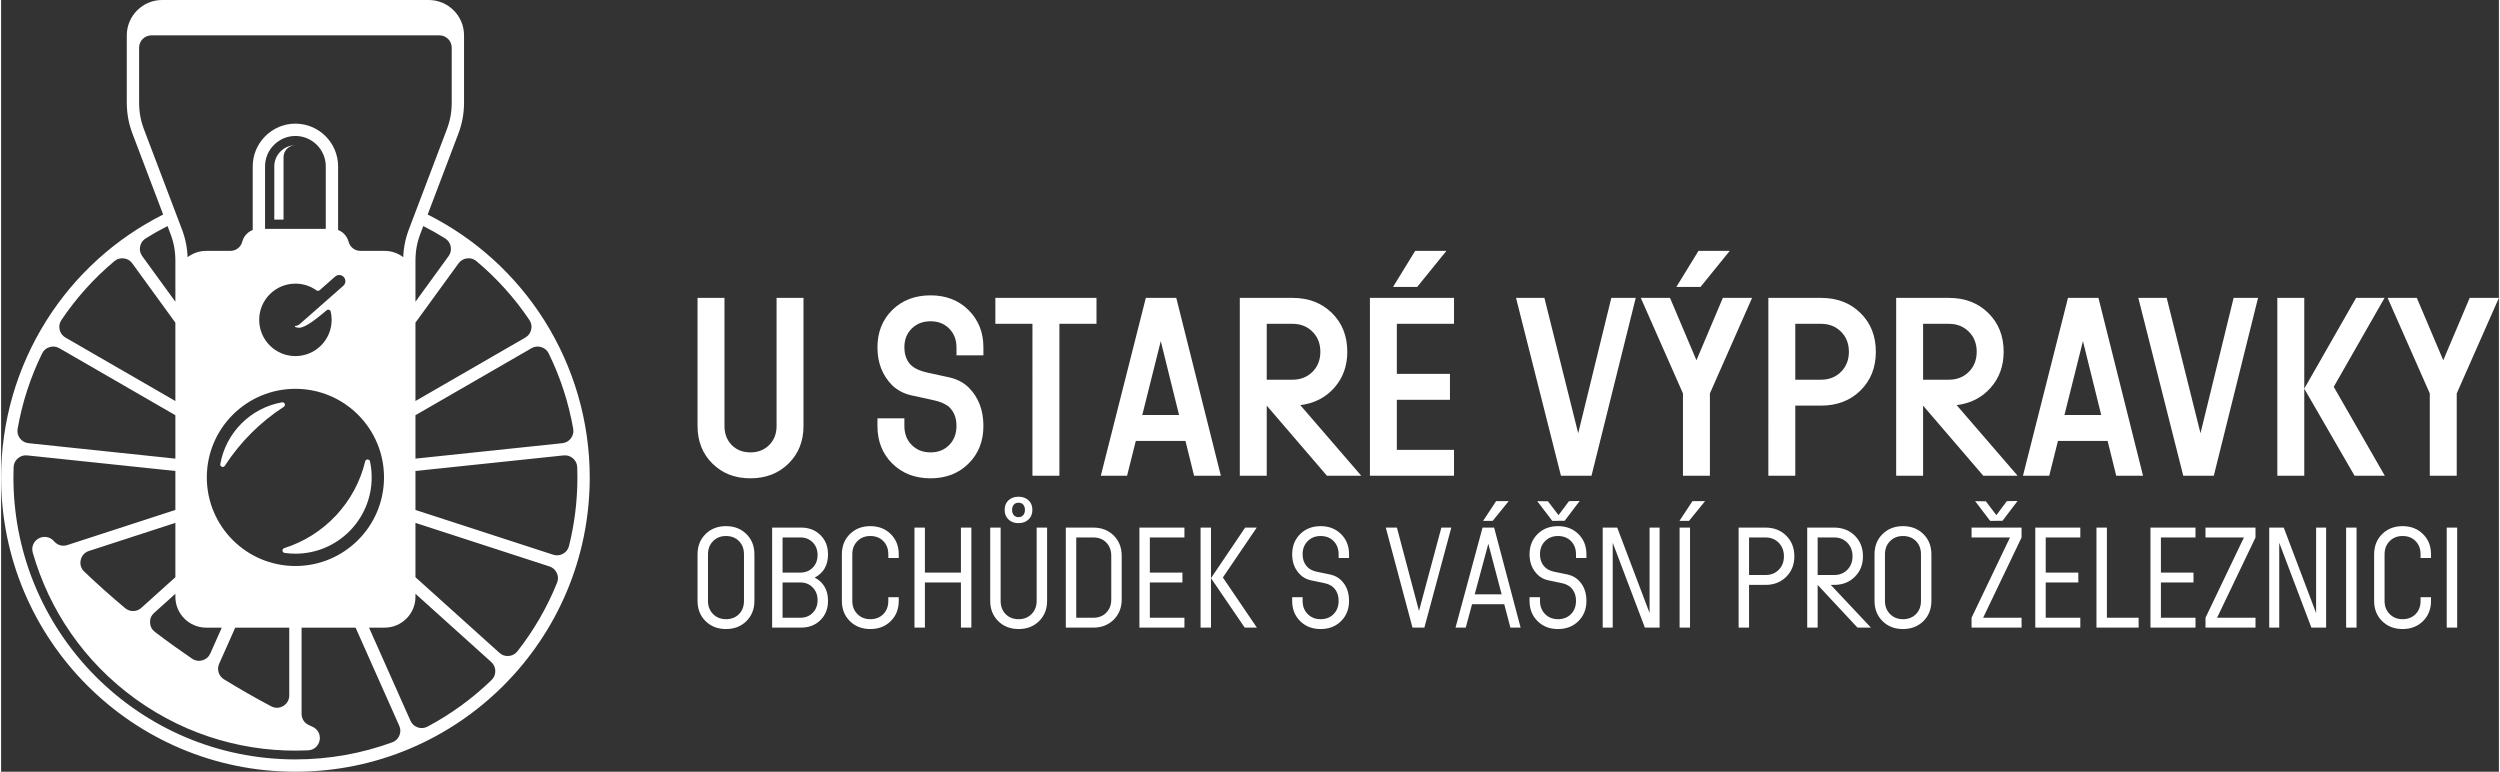
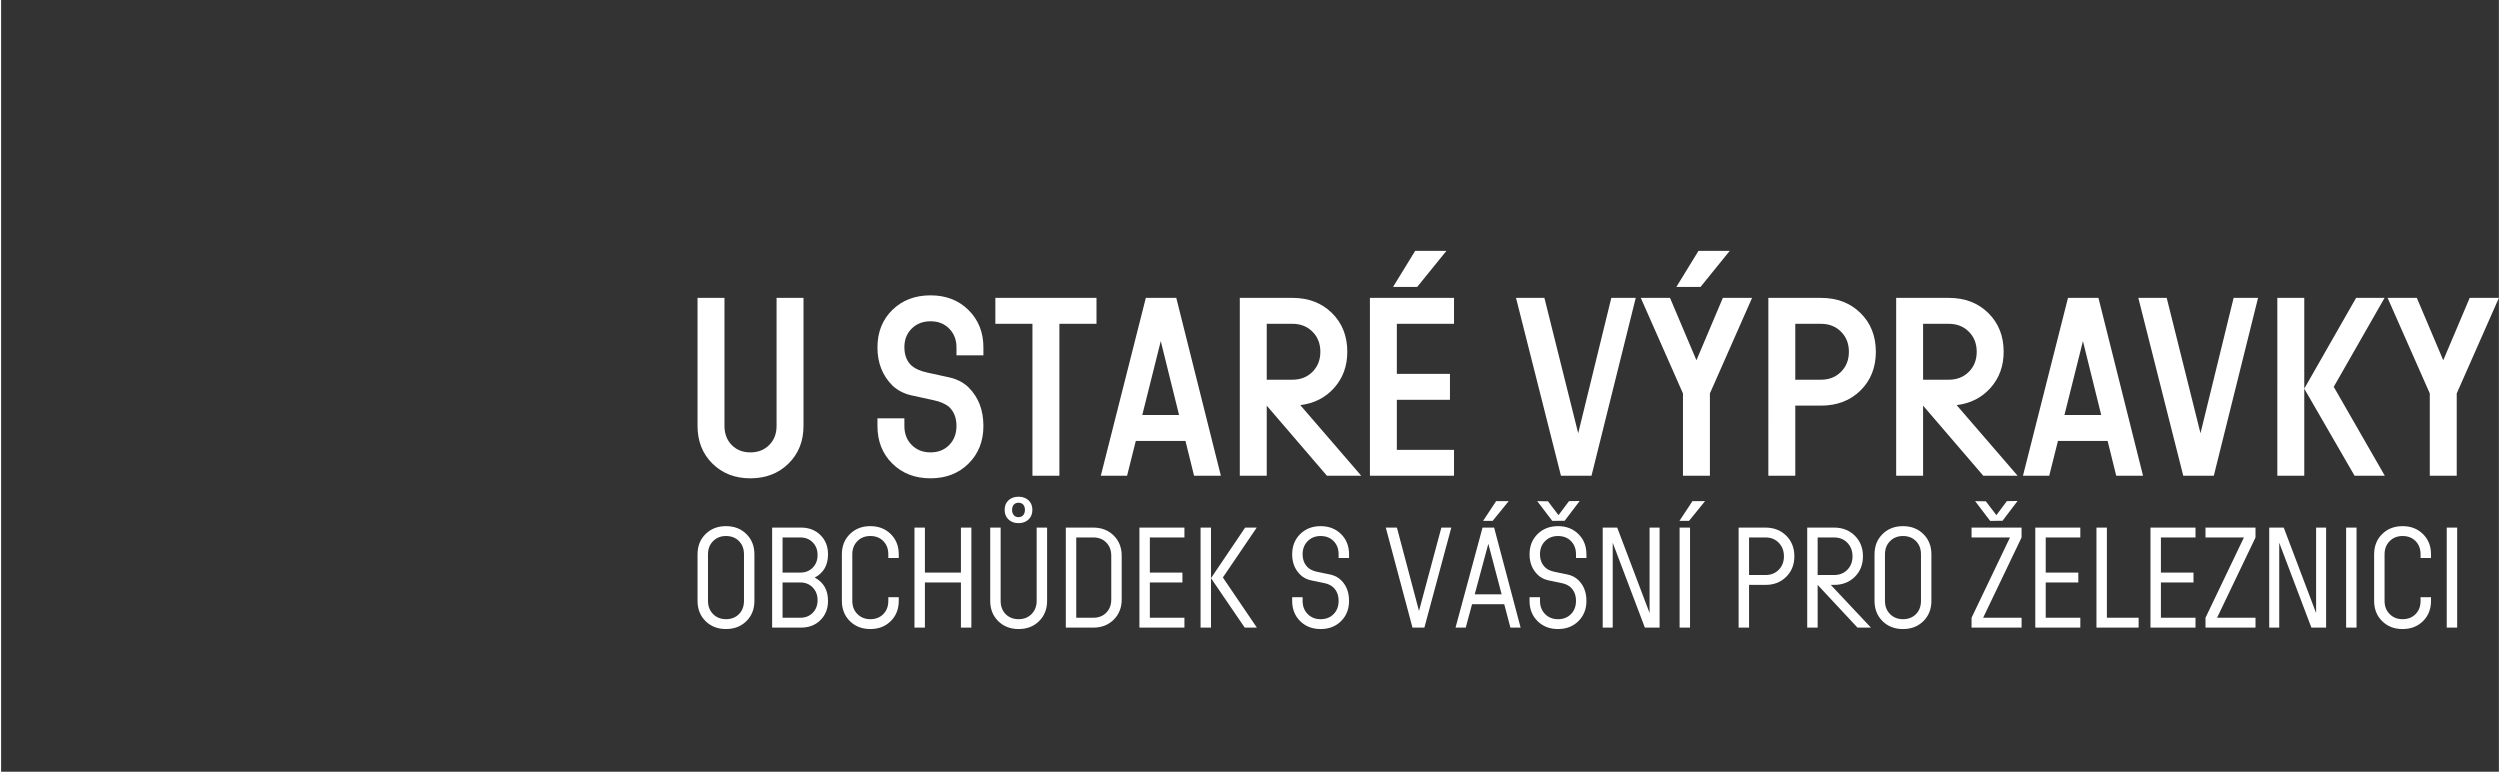
<svg xmlns="http://www.w3.org/2000/svg" xml:space="preserve" id="svg1499" width="1772" height="547" fill-rule="evenodd" clip-rule="evenodd" viewBox="0 0 1771.87 547.44">
  <rect x="0" y="0" width="1771.87" height="547.44" fill="#333333" stroke="none" />
  <defs id="defs1488">
    <style id="style1486" type="text/css">.fil0{fill:#fff;fill-rule:nonzero}</style>
  </defs>
  <g id="Vrstva_x0020_1">
    <g id="_1965223582736">
      <path id="path1491" d="M558.57 328.84c-7.09 6.97-16.1 10.46-27.04 10.46-10.94 0-19.92-3.49-26.95-10.46-7.03-6.97-10.54-15.86-10.54-26.68v-90.85h19.1v90.85c0 5.53 1.72 10.04 5.14 13.52 3.43 3.49 7.84 5.23 13.25 5.23s9.85-1.74 13.34-5.23c3.48-3.48 5.23-7.99 5.23-13.52v-90.85h19.1v90.85c0 10.82-3.54 19.71-10.63 26.68zm63.09-32.09h19.1v5.41c0 5.53 1.75 10.04 5.23 13.52 3.49 3.49 7.93 5.23 13.34 5.23s9.83-1.74 13.25-5.26c3.42-3.48 5.14-7.99 5.14-13.55 0-5.67-1.75-10.12-5.23-13.4-2.49-2.16-6.19-3.78-11.09-4.83-4.86-1.08-10-2.2-15.41-3.37s-9.97-3.51-13.7-7c-7.09-7.09-10.63-16.1-10.63-27.04 0-10.81 3.51-19.67 10.54-26.58 7.03-6.91 16.08-10.37 27.13-10.37 10.94 0 19.92 3.49 26.95 10.46 7.03 6.97 10.54 15.8 10.54 26.49v5.59h-19.1v-5.59c0-5.4-1.72-9.85-5.14-13.33-3.42-3.49-7.84-5.23-13.25-5.23s-9.85 1.71-13.34 5.16c-3.48 3.43-5.23 7.82-5.23 13.16 0 5.8 1.78 10.25 5.29 13.34 2.56 2.14 6.25 3.73 11.15 4.78 4.86 1.08 10 2.19 15.41 3.36 5.41 1.21 9.97 3.55 13.67 7.09 7.03 7 10.54 16.11 10.54 27.37 0 10.82-3.51 19.71-10.54 26.68-7.03 6.97-16.01 10.46-26.95 10.46-11.05 0-20.1-3.49-27.13-10.46-7.03-6.97-10.54-15.86-10.54-26.68v-5.41zm109.95 40.74V229.7H705.3v-18.39h71.74v18.39h-26.32v107.79h-19.11zm48.49 0 31.94-126.18h21.6l31.63 126.18h-19.01l-6.1-24.69h-35.24l-6.19 24.69H780.1zm29.42-43.08h26.1l-12.98-52.45-13.12 52.45zm131.01 43.08-42.72-49.75v49.75H878.7V211.31h37.32c11.41 0 20.76 3.58 28.03 10.73s10.9 16.31 10.9 27.49c0 10.09-3.09 18.62-9.28 25.59-6.19 6.97-14.21 11.06-24.06 12.26l43.26 50.11h-24.34zm-42.72-68.13h18.21c5.76 0 10.51-1.87 14.24-5.59 3.72-3.73 5.59-8.47 5.59-14.24s-1.87-10.52-5.59-14.24c-3.73-3.73-8.48-5.59-14.24-5.59h-18.21v39.66zM971 337.49V211.31h59.66v18.39H990.1v35.51h37.68v18.39H990.1v35.51h40.56v18.38H971zm16.4-133.93 15.68-25.59h22.17l-20.73 25.59H987.4zm119.12 133.93-31.88-126.18h20.13l23.98 96.02 23.49-96.02h17.33l-31.39 126.18h-21.66zm86.55 0v-58.4l-29.92-67.78h20.73l18.75 44.26 18.74-44.26h20.73l-29.92 67.78v58.4h-19.11zm-4.69-133.93 15.69-25.59h22.17l-20.73 25.59h-17.13zm65.26 133.93V211.31h37.31c11.42 0 20.76 3.58 28.03 10.73s10.91 16.31 10.91 27.49c0 11.17-3.64 20.34-10.91 27.49-7.27 7.15-16.61 10.72-28.03 10.72h-18.21v49.75h-19.1zm19.1-68.13h18.21c5.77 0 10.51-1.87 14.24-5.59 3.72-3.73 5.59-8.47 5.59-14.24s-1.87-10.52-5.59-14.24c-3.73-3.73-8.47-5.59-14.24-5.59h-18.21v39.66zm133.39 68.13-42.72-49.75v49.75h-19.1V211.31h37.31c11.41 0 20.76 3.58 28.03 10.73s10.9 16.31 10.9 27.49c0 10.09-3.09 18.62-9.28 25.59-6.19 6.97-14.21 11.06-24.06 12.26l43.26 50.11h-24.34zm-42.72-68.13h18.21c5.77 0 10.51-1.87 14.24-5.59 3.72-3.73 5.59-8.47 5.59-14.24s-1.87-10.52-5.59-14.24c-3.73-3.73-8.47-5.59-14.24-5.59h-18.21v39.66zm184.56 68.13-31.88-126.18h20.13l23.97 96.02 23.5-96.02h17.33l-31.39 126.18h-21.66zm121.52 0-35.69-61.79 36.77-64.39h20.19l-36.05 63.09 36.23 63.09h-21.45zm-54.8-126.18h19.11v126.18h-19.11V211.31zm108.15 126.18v-58.4l-29.92-67.78h20.73l18.75 44.26 18.75-44.26h20.72l-29.92 67.78v58.4h-19.11zm-288.59 0 31.94-126.18h21.6l31.64 126.18h-19.02l-6.1-24.69h-35.24l-6.19 24.69h-18.63zm29.42-43.08h26.1l-12.97-52.45-13.13 52.45z" class="fil0" />
      <path id="path1493" d="M528.7 440.6c-3.78 3.75-8.61 5.62-14.49 5.62-5.88 0-10.71-1.87-14.5-5.62-3.78-3.75-5.67-8.54-5.67-14.35v-33.04c0-5.82 1.89-10.6 5.67-14.35 3.79-3.75 8.62-5.63 14.5-5.63 5.88 0 10.71 1.88 14.49 5.63 3.79 3.75 5.68 8.53 5.68 14.35v33.04c0 5.81-1.89 10.6-5.68 14.35zm-14.49-1.37c3.78 0 6.86-1.2 9.22-3.6 2.37-2.4 3.55-5.53 3.55-9.38v-33.04c0-3.86-1.18-6.98-3.55-9.38-2.36-2.4-5.44-3.6-9.22-3.6-3.72 0-6.78 1.21-9.17 3.65-2.4 2.43-3.6 5.54-3.6 9.33v33.04c0 3.79 1.2 6.9 3.6 9.33 2.39 2.43 5.45 3.65 9.17 3.65zm32.74 5.98v-70.96h20.48c5.61 0 10.21 1.77 13.79 5.32 3.58 3.55 5.37 8.09 5.37 13.64 0 7.7-3.14 13.21-9.43 16.52 6.29 3.31 9.43 8.82 9.43 16.52 0 5.54-1.79 10.09-5.37 13.64-3.58 3.55-8.18 5.32-13.79 5.32h-20.48zm7.4-7h12.57c3.59 0 6.53-1.16 8.82-3.49 2.3-2.34 3.45-5.33 3.45-8.97 0-3.66-1.15-6.66-3.45-9.03-2.29-2.36-5.23-3.54-8.82-3.54h-12.57v25.03zm0-32.03h12.57c3.59 0 6.53-1.16 8.82-3.5 2.3-2.33 3.45-5.32 3.45-8.97 0-3.65-1.15-6.64-3.45-8.97-2.29-2.33-5.23-3.5-8.82-3.5h-12.57v24.94zm76.74 34.42c-3.78 3.75-8.61 5.62-14.49 5.62-5.88 0-10.71-1.87-14.5-5.62-3.79-3.75-5.68-8.54-5.68-14.35v-33.04c0-5.82 1.89-10.6 5.68-14.35s8.62-5.63 14.5-5.63c5.88 0 10.71 1.88 14.49 5.63 3.79 3.75 5.68 8.53 5.68 14.35v2.63h-7.4v-2.63c0-3.86-1.18-6.98-3.55-9.38-2.36-2.4-5.44-3.6-9.22-3.6-3.72 0-6.78 1.21-9.18 3.65-2.4 2.43-3.6 5.54-3.6 9.33v33.04c0 3.79 1.2 6.9 3.6 9.33 2.4 2.43 5.46 3.65 9.18 3.65 3.78 0 6.86-1.2 9.22-3.6 2.37-2.4 3.55-5.53 3.55-9.38v-2.63h7.4v2.63c0 5.81-1.89 10.6-5.68 14.35zm16.83 4.61v-70.96h7.4v31.93h25.55v-31.93h7.4v70.96h-7.4v-32.03h-25.55v32.03h-7.4zm80.9-76.69c-1.83 1.72-4.19 2.58-7.1 2.58-2.9 0-5.27-.86-7.09-2.58-1.83-1.72-2.74-4.01-2.74-6.84 0-2.84.91-5.11 2.74-6.8 1.82-1.68 4.19-2.53 7.09-2.53 2.91 0 5.27.85 7.1 2.53 1.82 1.69 2.74 3.96 2.74 6.8 0 2.83-.92 5.12-2.74 6.84zm-10.44-3.09c.81.94 1.92 1.42 3.34 1.42s2.54-.48 3.35-1.42c.81-.95 1.21-2.2 1.21-3.75 0-1.56-.4-2.79-1.21-3.7-.81-.92-1.93-1.37-3.35-1.37-1.42 0-2.53.45-3.34 1.37-.81.91-1.22 2.14-1.22 3.7 0 1.55.41 2.8 1.22 3.75zm17.94 75.17c-3.78 3.75-8.62 5.62-14.5 5.62-5.88 0-10.71-1.87-14.49-5.62-3.79-3.75-5.68-8.54-5.68-14.35v-52h7.4v52c0 3.85 1.18 6.98 3.55 9.38 2.37 2.4 5.44 3.6 9.22 3.6 3.72 0 6.78-1.22 9.18-3.65 2.4-2.43 3.6-5.54 3.6-9.33v-52h7.4v52c0 5.81-1.89 10.6-5.68 14.35zm18.96 4.61v-70.96h19.46c5.88 0 10.71 1.87 14.5 5.62 3.78 3.76 5.68 8.54 5.68 14.35v31.02c0 5.81-1.9 10.59-5.68 14.34-3.79 3.75-8.62 5.63-14.5 5.63h-19.46zm7.4-7h12.06c3.79 0 6.86-1.2 9.23-3.59 2.36-2.4 3.55-5.53 3.55-9.38v-31.02c0-3.85-1.19-6.98-3.55-9.38-2.37-2.4-5.44-3.6-9.23-3.6h-12.06v56.97zm44.81 7v-70.96h31.93v6.99h-24.53v24.94H838v7h-23.11v25.03h24.53v7h-31.93zm74.71 0-23.93-35.09 24.23-35.87h8.21l-24.02 35.39 24.13 35.57h-8.62zm-31.33-70.96h7.4v70.96h-7.4v-70.96zm64.98 49.37h7.41v2.63c0 3.79 1.19 6.9 3.59 9.33 2.4 2.43 5.46 3.65 9.18 3.65 3.78 0 6.86-1.2 9.22-3.62 2.37-2.4 3.55-5.54 3.55-9.39 0-3.87-1.18-6.98-3.55-9.36-1.53-1.55-3.76-2.64-6.69-3.25-2.9-.59-5.95-1.23-9.12-1.89-3.18-.66-5.78-1.99-7.81-4.02-3.85-3.72-5.78-8.55-5.78-14.49 0-5.82 1.9-10.6 5.68-14.35 3.79-3.75 8.62-5.63 14.5-5.63 5.88 0 10.71 1.88 14.5 5.63 3.78 3.75 5.67 8.53 5.67 14.35v2.63h-7.4v-2.63c0-3.86-1.18-6.98-3.55-9.38-2.36-2.4-5.44-3.6-9.22-3.6-3.72 0-6.78 1.21-9.18 3.63-2.4 2.42-3.59 5.49-3.59 9.26 0 3.82 1.18 6.91 3.56 9.26 1.57 1.55 3.8 2.62 6.71 3.23 2.92.6 5.96 1.23 9.14 1.89 3.17.66 5.79 2.01 7.89 4.07 3.77 3.7 5.64 8.58 5.64 14.68 0 5.81-1.89 10.6-5.67 14.35-3.79 3.75-8.62 5.62-14.5 5.62-5.88 0-10.71-1.87-14.5-5.62-3.78-3.75-5.68-8.54-5.68-14.35v-2.63zm85.35 21.59-18.94-70.96h7.89l15.67 59.13 15.87-59.13h7.05l-19.11 70.96h-8.43zm30.53 0 19.16-70.96h8.21l18.8 70.96h-7.25l-4.37-16.63h-22.83l-4.48 16.63h-7.24zm13.61-23.62h19.1l-9.45-35.87-9.65 35.87zm5.95-52.11 9.23-13.99h8.92l-11.36 13.99h-6.79zm32.95 54.14h7.4v2.63c0 3.79 1.2 6.9 3.6 9.33 2.4 2.43 5.45 3.65 9.17 3.65 3.79 0 6.86-1.2 9.23-3.62 2.36-2.4 3.55-5.54 3.55-9.39 0-3.87-1.19-6.98-3.55-9.36-1.54-1.55-3.77-2.64-6.69-3.25-2.91-.59-5.95-1.23-9.13-1.89-3.17-.66-5.77-1.99-7.8-4.02-3.85-3.72-5.78-8.55-5.78-14.49 0-5.82 1.89-10.6 5.68-14.35 3.78-3.75 8.61-5.63 14.49-5.63 5.88 0 10.71 1.88 14.5 5.63 3.78 3.75 5.68 8.53 5.68 14.35v2.63h-7.4v-2.63c0-3.86-1.19-6.98-3.55-9.38-2.37-2.4-5.44-3.6-9.23-3.6-3.72 0-6.77 1.21-9.17 3.63-2.4 2.42-3.6 5.49-3.6 9.26 0 3.82 1.18 6.91 3.57 9.26 1.57 1.55 3.8 2.62 6.7 3.23 2.92.6 5.97 1.23 9.14 1.89 3.18.66 5.8 2.01 7.89 4.07 3.77 3.7 5.65 8.58 5.65 14.68 0 5.81-1.9 10.6-5.68 14.35-3.79 3.75-8.62 5.62-14.5 5.62-5.88 0-10.71-1.87-14.49-5.62-3.79-3.75-5.68-8.54-5.68-14.35v-2.63zm16.12-54.14-10.65-13.99 7.61.12 7.46 9.82 7.44-9.94 7.6-.12-10.69 14.06-8.77.05zm35.78 75.73v-70.96h10.29l22.96 60.62v-60.62h7.1v70.96h-10.44l-22.81-60.22v60.22h-7.1zm54.54 0v-70.96h7.4v70.96h-7.4zm-.1-75.73 9.23-13.99h8.92l-11.36 13.99h-6.79zm41.97 75.73v-70.96h19.06c5.95 0 10.85 1.91 14.7 5.72 3.85 3.82 5.78 8.71 5.78 14.65 0 5.88-1.93 10.73-5.78 14.55-3.85 3.82-8.75 5.73-14.7 5.73h-11.66v30.31h-7.4zm7.4-37.31h11.66c3.85 0 6.99-1.25 9.43-3.75 2.43-2.5 3.65-5.67 3.65-9.53 0-3.85-1.22-7.04-3.65-9.58-2.44-2.53-5.58-3.8-9.43-3.8h-11.66v26.66zm76.94 37.31-28.28-30.31v30.31h-7.4v-70.96h19.06c5.95 0 10.85 1.91 14.7 5.72 3.85 3.82 5.78 8.71 5.78 14.65 0 5.88-1.93 10.73-5.78 14.55-3.85 3.82-8.75 5.73-14.7 5.73h-2.33l28.48 30.31h-9.53zm-28.28-37.31h11.66c3.85 0 6.99-1.25 9.43-3.75 2.43-2.5 3.65-5.67 3.65-9.53 0-3.85-1.22-7.04-3.65-9.58-2.44-2.53-5.58-3.8-9.43-3.8h-11.66v26.66zm75.02 32.7c-3.79 3.75-8.62 5.62-14.5 5.62-5.88 0-10.71-1.87-14.49-5.62-3.79-3.75-5.68-8.54-5.68-14.35v-33.04c0-5.82 1.89-10.6 5.68-14.35 3.78-3.75 8.61-5.63 14.49-5.63 5.88 0 10.71 1.88 14.5 5.63 3.78 3.75 5.67 8.53 5.67 14.35v33.04c0 5.81-1.89 10.6-5.67 14.35zm-14.5-1.37c3.79 0 6.86-1.2 9.23-3.6 2.36-2.4 3.55-5.53 3.55-9.38v-33.04c0-3.86-1.19-6.98-3.55-9.38-2.37-2.4-5.44-3.6-9.23-3.6-3.72 0-6.77 1.21-9.17 3.65-2.4 2.43-3.6 5.54-3.6 9.33v33.04c0 3.79 1.2 6.9 3.6 9.33 2.4 2.43 5.45 3.65 9.17 3.65zm48.66 5.98v-7l27.27-56.97h-27.27v-6.99h35.47v7.03L1406 438.21h27.27v7h-35.48zm13.18-75.73-10.64-13.99 7.6.12 7.47 9.82 7.43-9.94 7.6-.12-10.69 14.06-8.77.05zm32.03 75.73v-70.96h31.94v6.99h-24.54v24.94h23.12v7h-23.12v25.03h24.54v7H1443zm43.39 0v-70.96h7.4v63.96h22.51v7h-29.91zm38.32 0v-70.96h31.94v6.99h-24.54v24.94h23.12v7h-23.12v25.03h24.54v7h-31.94zm39.03 0v-7l27.27-56.97h-27.27v-6.99h35.47v7.03l-27.26 56.93h27.27v7h-35.48zm45.21 0v-70.96h10.29l22.96 60.62v-60.62h7.1v70.96h-10.44l-22.81-60.22v60.22h-7.1zm54.54 0v-70.96h7.4v70.96h-7.4zm54.54-4.61c-3.78 3.75-8.61 5.62-14.49 5.62-5.88 0-10.71-1.87-14.5-5.62-3.79-3.75-5.68-8.54-5.68-14.35v-33.04c0-5.82 1.89-10.6 5.68-14.35s8.62-5.63 14.5-5.63c5.88 0 10.71 1.88 14.49 5.63 3.79 3.75 5.68 8.53 5.68 14.35v2.63h-7.4v-2.63c0-3.86-1.18-6.98-3.55-9.38-2.36-2.4-5.44-3.6-9.22-3.6-3.72 0-6.78 1.21-9.18 3.65-2.4 2.43-3.6 5.54-3.6 9.33v33.04c0 3.79 1.2 6.9 3.6 9.33 2.4 2.43 5.46 3.65 9.18 3.65 3.78 0 6.86-1.2 9.22-3.6 2.37-2.4 3.55-5.53 3.55-9.38v-2.63h7.4v2.63c0 5.81-1.89 10.6-5.68 14.35zm16.83 4.61v-70.96h7.4v70.96h-7.4z" class="fil0" />
    </g>
-     <path id="path1496" d="M187.24 162.33h43.08v-44.34c0-5.92-2.43-11.3-6.33-15.21-3.91-3.9-9.29-6.33-15.21-6.33-5.92 0-11.3 2.43-15.21 6.33s-6.33 9.28-6.33 15.21v44.34zm13.12-6.56v-44.34c0-2.24.89-4.34 2.48-5.92 1.59-1.59 3.69-2.5 5.94-2.5-3.99 0-7.75 1.6-10.57 4.42-2.82 2.81-4.41 6.57-4.41 10.56v37.78h6.56zm17.42 376.49c-42.1 1.99-85.15-9.68-122.04-36.17-36.9-26.5-61.71-63.56-73.28-104.09-1.12-3.92.53-7.97 4.08-9.99 3.55-2.02 7.88-1.37 10.68 1.59.24.25.47.5.7.75 2.38 2.5 5.77 3.36 9.05 2.3l76.66-24.91V334.1L18.54 323.05c-2.5-.26-4.76.45-6.66 2.1-1.9 1.65-2.92 3.78-3.01 6.3-.08 2.39-.13 4.8-.13 7.21 0 25.64 4.85 50.99 14.43 74.74 10.15 25.18 25.28 47.83 44.16 66.71 36.2 36.2 86.21 58.59 141.45 58.59 24.13 0 47.26-4.28 68.68-12.11 2.36-.86 4.07-2.48 5.05-4.8.98-2.31.95-4.66-.07-6.96-10.32-23.2-20.65-46.4-30.98-69.6h-38.31v61.12c0 3.48 1.89 6.46 5.04 7.93.95.44 1.89.87 2.83 1.31 3.71 1.7 5.71 5.61 4.93 9.61-.78 4.01-4.09 6.87-8.17 7.06zM58.98 405.48c9.33 8.9 19.01 17.56 29.03 25.94 3.36 2.81 8.2 2.72 11.46-.21l24.16-21.75v-38.55l-61.32 19.93c-3.01.98-5.12 3.28-5.82 6.37-.71 3.09.2 6.08 2.49 8.27zm50.1 42.76c4.51 3.44 9.09 6.82 13.73 10.15 4.2 3.02 8.43 5.97 12.68 8.86 2.21 1.51 4.73 1.91 7.3 1.18 2.58-.74 4.5-2.41 5.6-4.85l8.16-18.35h-11.08c-6.01 0-11.48-2.45-15.43-6.41-3.96-3.95-6.41-9.42-6.41-15.43v-2.19l-15.1 13.59c-2 1.8-2.99 4.16-2.88 6.85.11 2.7 1.29 4.97 3.43 6.6zm49 33.63c11.02 6.79 22.19 13.18 33.5 19.16 2.78 1.47 5.89 1.39 8.6-.24 2.7-1.62 4.23-4.33 4.23-7.49v-48.07h-38.32l-11.42 25.64c-1.79 4.03-.35 8.69 3.41 11zm144.41 33.57c16.68-8.86 31.96-20.02 45.41-33.04 1.81-1.75 2.71-3.94 2.67-6.46-.05-2.51-1.03-4.66-2.9-6.35l-53.73-48.38v2.18c0 6.01-2.46 11.48-6.42 15.43-3.95 3.96-9.41 6.41-15.43 6.41H261c9.8 22.02 19.6 44.03 29.4 66.04 1.02 2.3 2.76 3.89 5.14 4.71 2.37.82 4.73.64 6.95-.54zm-8.55-301.41 23.49-32.33c1.48-2.04 1.99-4.35 1.51-6.82-.48-2.47-1.81-4.42-3.95-5.76-5-3.13-10.17-6.06-15.49-8.76l-1.99 5.22c-1.25 3.3-2.15 6.44-2.73 9.61-.57 3.12-.84 6.37-.84 9.94v28.9zm8.66-61.86c33.89 17.05 62.53 42.98 82.84 75.25 20.95 33.26 32.12 71.86 32.12 111.24 0 57.65-23.37 109.85-61.15 147.63s-89.98 61.15-147.63 61.15c-57.65 0-109.85-23.37-147.63-61.15S0 396.32 0 338.66c0-39.4 11.17-77.97 32.12-111.24 20.33-32.28 48.95-58.2 82.84-75.25L93.32 95.15c-1.43-3.76-2.47-7.39-3.15-11.11-.69-3.77-1.01-7.53-1.01-11.52V25.07c0-6.89 2.82-13.16 7.35-17.7C101.05 2.82 107.32 0 114.23 0h189.1c6.91 0 13.18 2.82 17.72 7.35 4.54 4.54 7.35 10.81 7.35 17.72v47.45c0 3.99-.32 7.76-1.01 11.52-.68 3.72-1.72 7.35-3.14 11.11l-21.65 57.02zm-184.54 8.18c-5.32 2.71-10.49 5.64-15.5 8.77-2.13 1.34-3.47 3.29-3.95 5.76-.48 2.47.03 4.78 1.52 6.82l23.5 32.34v-28.91c0-3.57-.27-6.82-.85-9.94-.57-3.17-1.48-6.31-2.73-9.61l-1.99-5.23zm5.57 68.54-30.56-42.06c-1.48-2.04-3.52-3.24-6.02-3.54-2.5-.31-4.76.36-6.69 1.97-14.5 12.14-27.12 26.22-37.56 41.73-1.41 2.09-1.84 4.41-1.27 6.87.57 2.45 1.98 4.35 4.16 5.61l77.94 45v-55.58zm0 65.65-82.3-47.52c-2.18-1.26-4.53-1.53-6.94-.79-2.41.73-4.21 2.27-5.31 4.53-8.2 16.75-14.09 34.71-17.35 53.4-.43 2.48.12 4.78 1.64 6.79 1.51 2 3.57 3.17 6.07 3.43l104.19 10.95v-30.79zm170.31 114.92 59.58 53.65c1.87 1.68 4.1 2.43 6.61 2.22 2.51-.22 4.59-1.34 6.14-3.32 11.52-14.69 21.03-31.03 28.11-48.61.94-2.34.88-4.7-.18-6.98-1.07-2.28-2.84-3.85-5.23-4.62l-95.03-30.88v38.54zm0-47.72 97.72 31.76c2.39.78 4.75.55 6.95-.67 2.2-1.22 3.64-3.1 4.25-5.54 3.89-15.57 5.96-31.86 5.96-48.63 0-2.41-.05-4.82-.13-7.21-.09-2.52-1.11-4.65-3.01-6.3-1.91-1.65-4.16-2.36-6.66-2.1L293.94 334.1v27.64zm0-36.41 104.18-10.95c2.5-.26 4.56-1.43 6.07-3.44 1.52-2.01 2.07-4.3 1.64-6.78-3.26-18.69-9.15-36.65-17.35-53.41-1.11-2.26-2.9-3.79-5.31-4.53-2.41-.73-4.76-.46-6.94.8l-82.29 47.51v30.8zm0-40.87 77.93-45c2.18-1.26 3.59-3.15 4.16-5.61.57-2.45.14-4.77-1.27-6.86-10.44-15.52-23.06-29.59-37.56-41.73-1.93-1.62-4.2-2.29-6.69-1.98-2.5.31-4.54 1.51-6.02 3.55l-30.55 42.05v55.58zM158.7 330.43c10.83-16.73 25.12-31.01 41.84-41.85.71-.46.99-1.33.68-2.11-.31-.78-1.11-1.23-1.93-1.08-22.27 3.94-39.84 21.51-43.78 43.78-.15.83.29 1.62 1.08 1.93.78.31 1.65.03 2.11-.67zm99.58-3.18c-7 29.23-29.02 52.63-57.45 61.58-.78.25-1.28.99-1.21 1.81.07.82.68 1.47 1.49 1.59 2.51.35 5.07.54 7.67.54 29.88 0 54.1-24.23 54.1-54.11 0-3.9-.41-7.7-1.19-11.37-.18-.81-.87-1.37-1.69-1.38-.83-.01-1.53.54-1.72 1.34zm-49.5 74.26c34.71 0 62.85-28.14 62.85-62.85s-28.14-62.84-62.85-62.84-62.85 28.13-62.85 62.84c0 34.71 28.14 62.85 62.85 62.85zm0-148.91c14.2 0 25.7-11.5 25.7-25.7 0-2.02-.23-3.99-.68-5.88-.14-.61-.55-1.07-1.14-1.26-.6-.2-1.2-.09-1.68.31-6.1 5.09-14.83 12.4-19.46 12.43-.95.01-1.9-.16-2.8-.51-.2-.07-.31-.27-.28-.48.04-.21.21-.36.43-.36 1.1-.04 2-.4 2.8-1.09l31.07-27.32c1.81-1.6 1.98-4.36.39-6.17-1.59-1.81-4.35-1.98-6.16-.39l-11.05 9.72c-.62.54-1.5.58-2.17.1-4.22-3.02-9.38-4.8-14.97-4.8-14.19 0-25.7 11.51-25.7 25.7 0 14.2 11.51 25.7 25.7 25.7zm76.47-70.19c.11-3 .43-5.9.96-8.79.68-3.73 1.72-7.36 3.14-11.12l26.73-70.42c1.26-3.31 2.16-6.45 2.74-9.61.57-3.13.84-6.38.84-9.95V33.81c0-4.81-3.92-8.74-8.74-8.74H106.64c-4.81 0-8.74 3.93-8.74 8.74v38.71c0 3.57.27 6.82.84 9.95.58 3.16 1.48 6.3 2.74 9.61l26.73 70.42c1.43 3.76 2.46 7.39 3.14 11.12.54 2.89.85 5.79.97 8.79 3.66-2.77 8.22-4.43 13.15-4.43h17.13c4.04 0 7.45-2.63 8.47-6.53.56-2.13 1.68-4.03 3.19-5.54 1.2-1.19 2.64-2.14 4.24-2.76v-45.16c0-8.31 3.41-15.89 8.9-21.38 5.48-5.49 13.05-8.9 21.38-8.9 8.33 0 15.91 3.41 21.39 8.89s8.89 13.06 8.89 21.39v45.15c1.61.62 3.05 1.57 4.25 2.77 1.5 1.52 2.62 3.42 3.18 5.54 1.03 3.9 4.44 6.53 8.47 6.53h17.13c4.93 0 9.49 1.66 13.16 4.43z" class="fil0" />
  </g>
</svg>